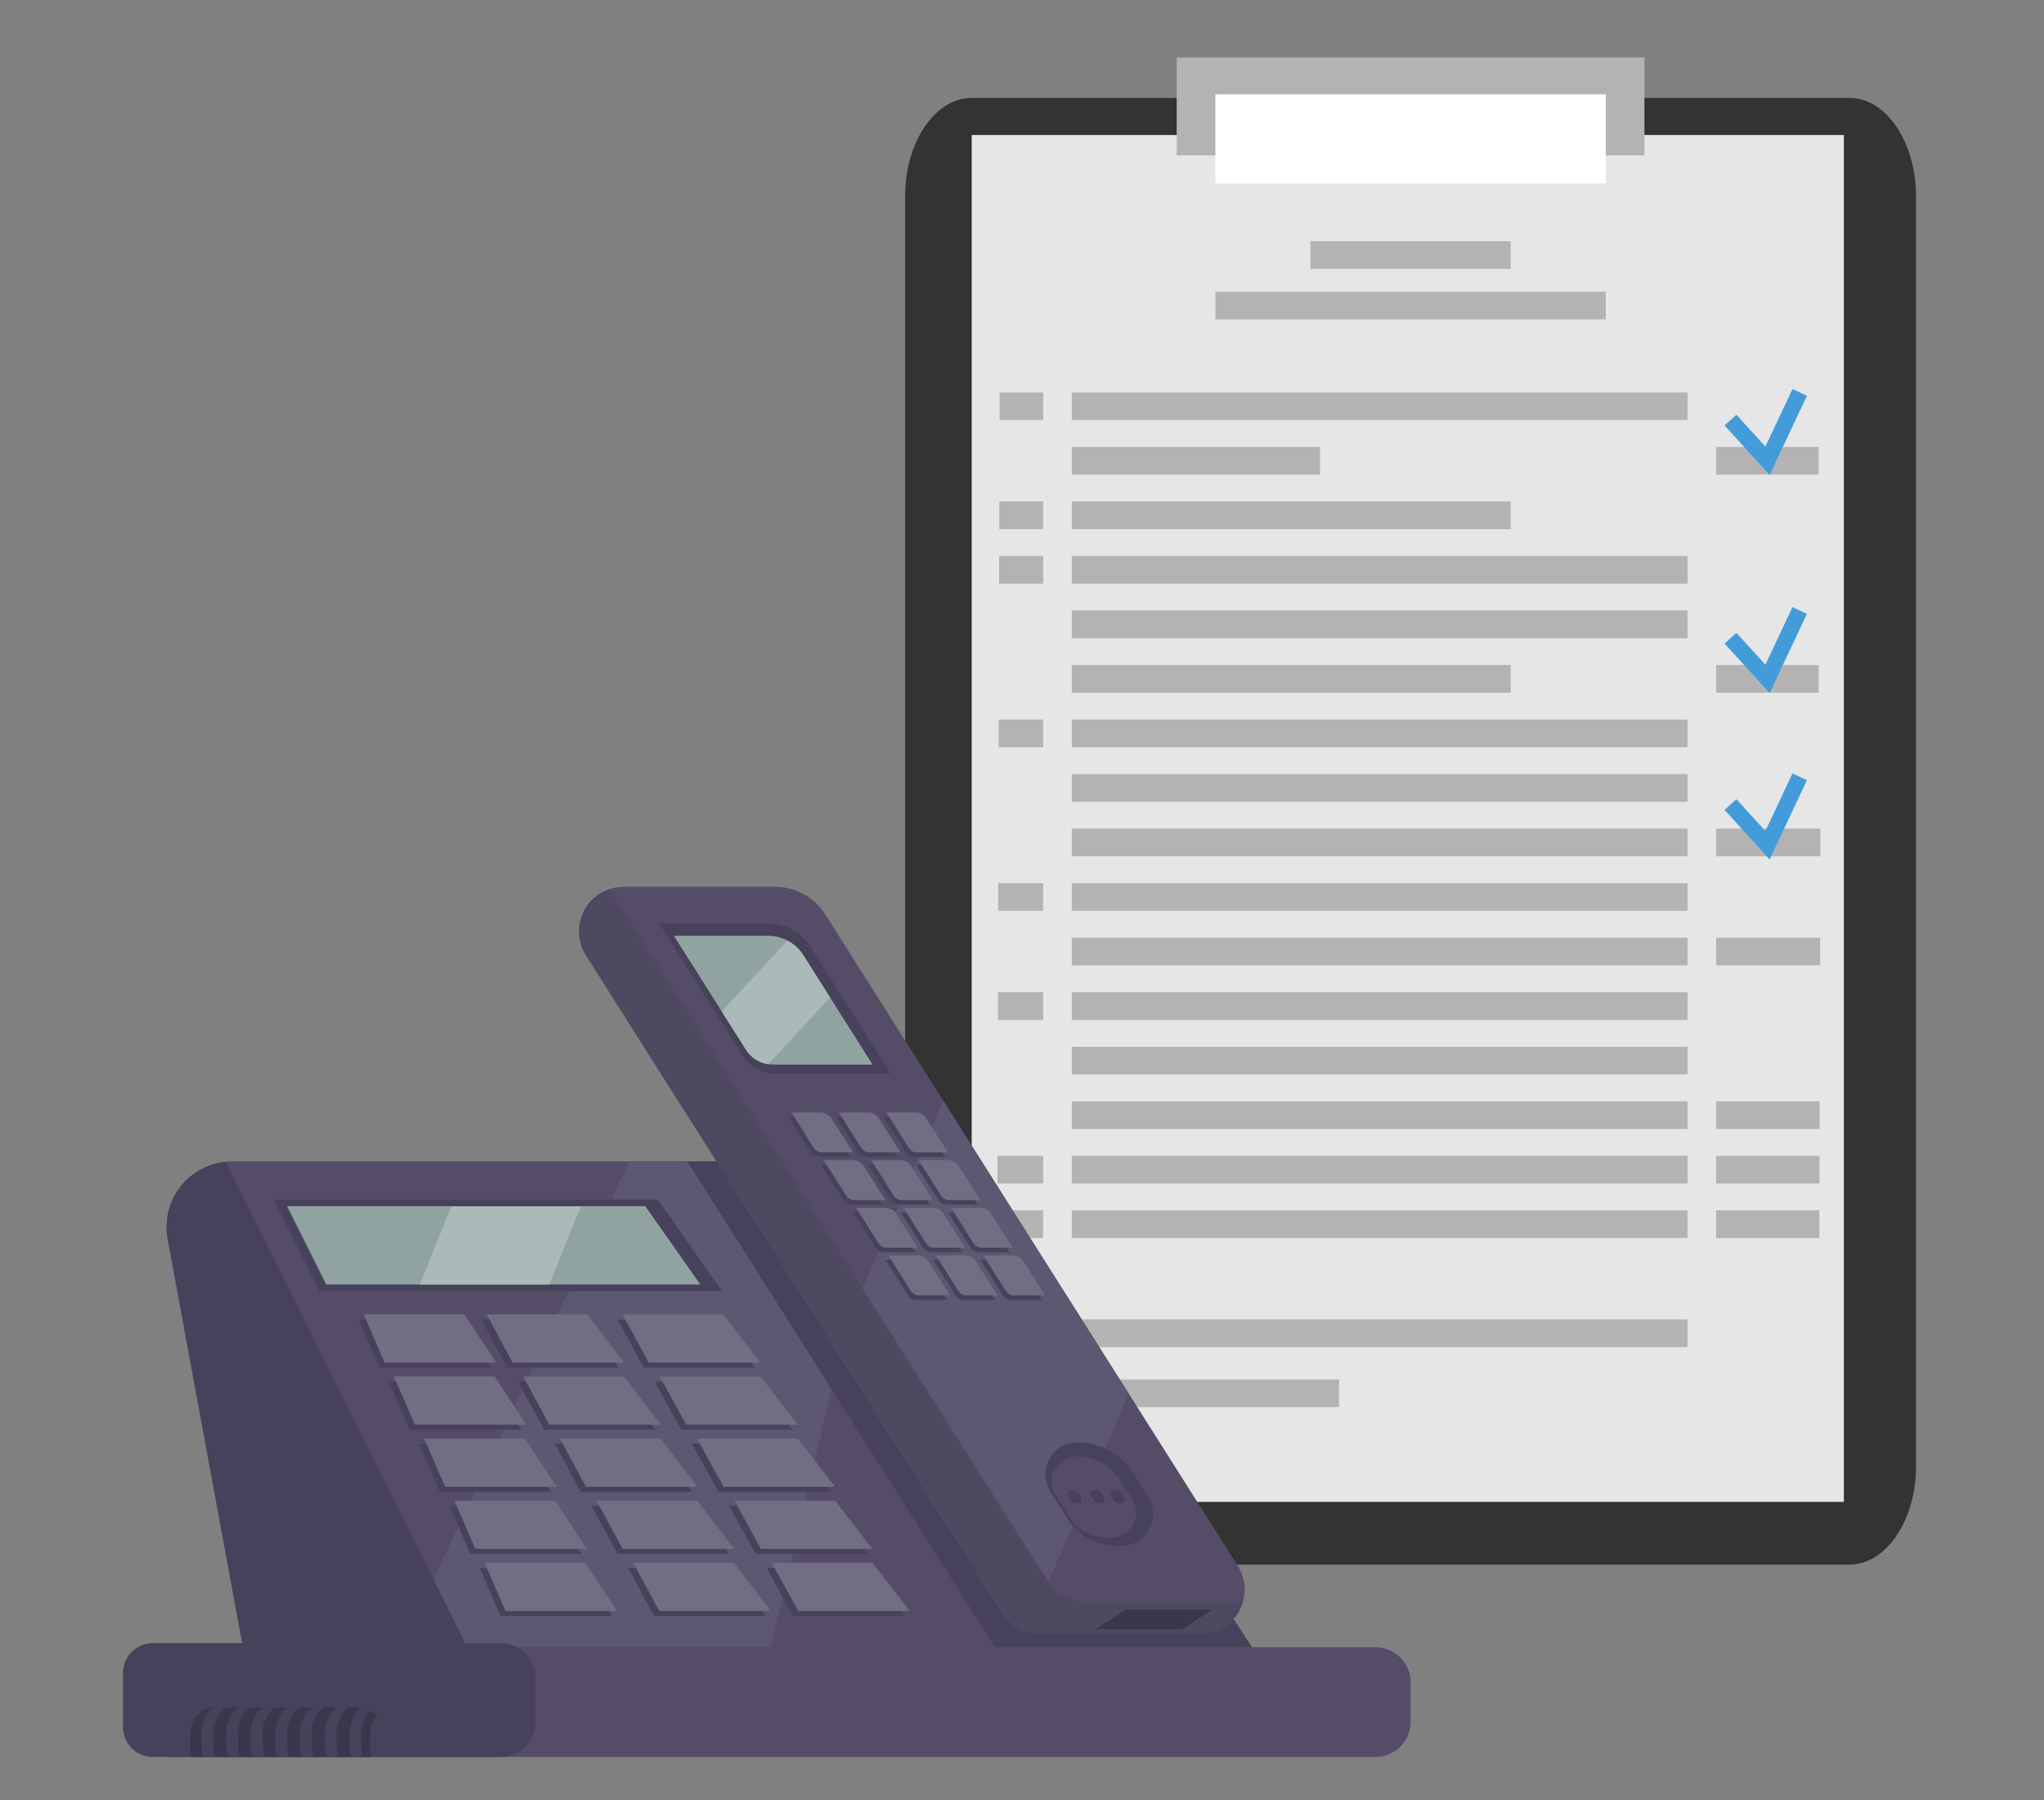
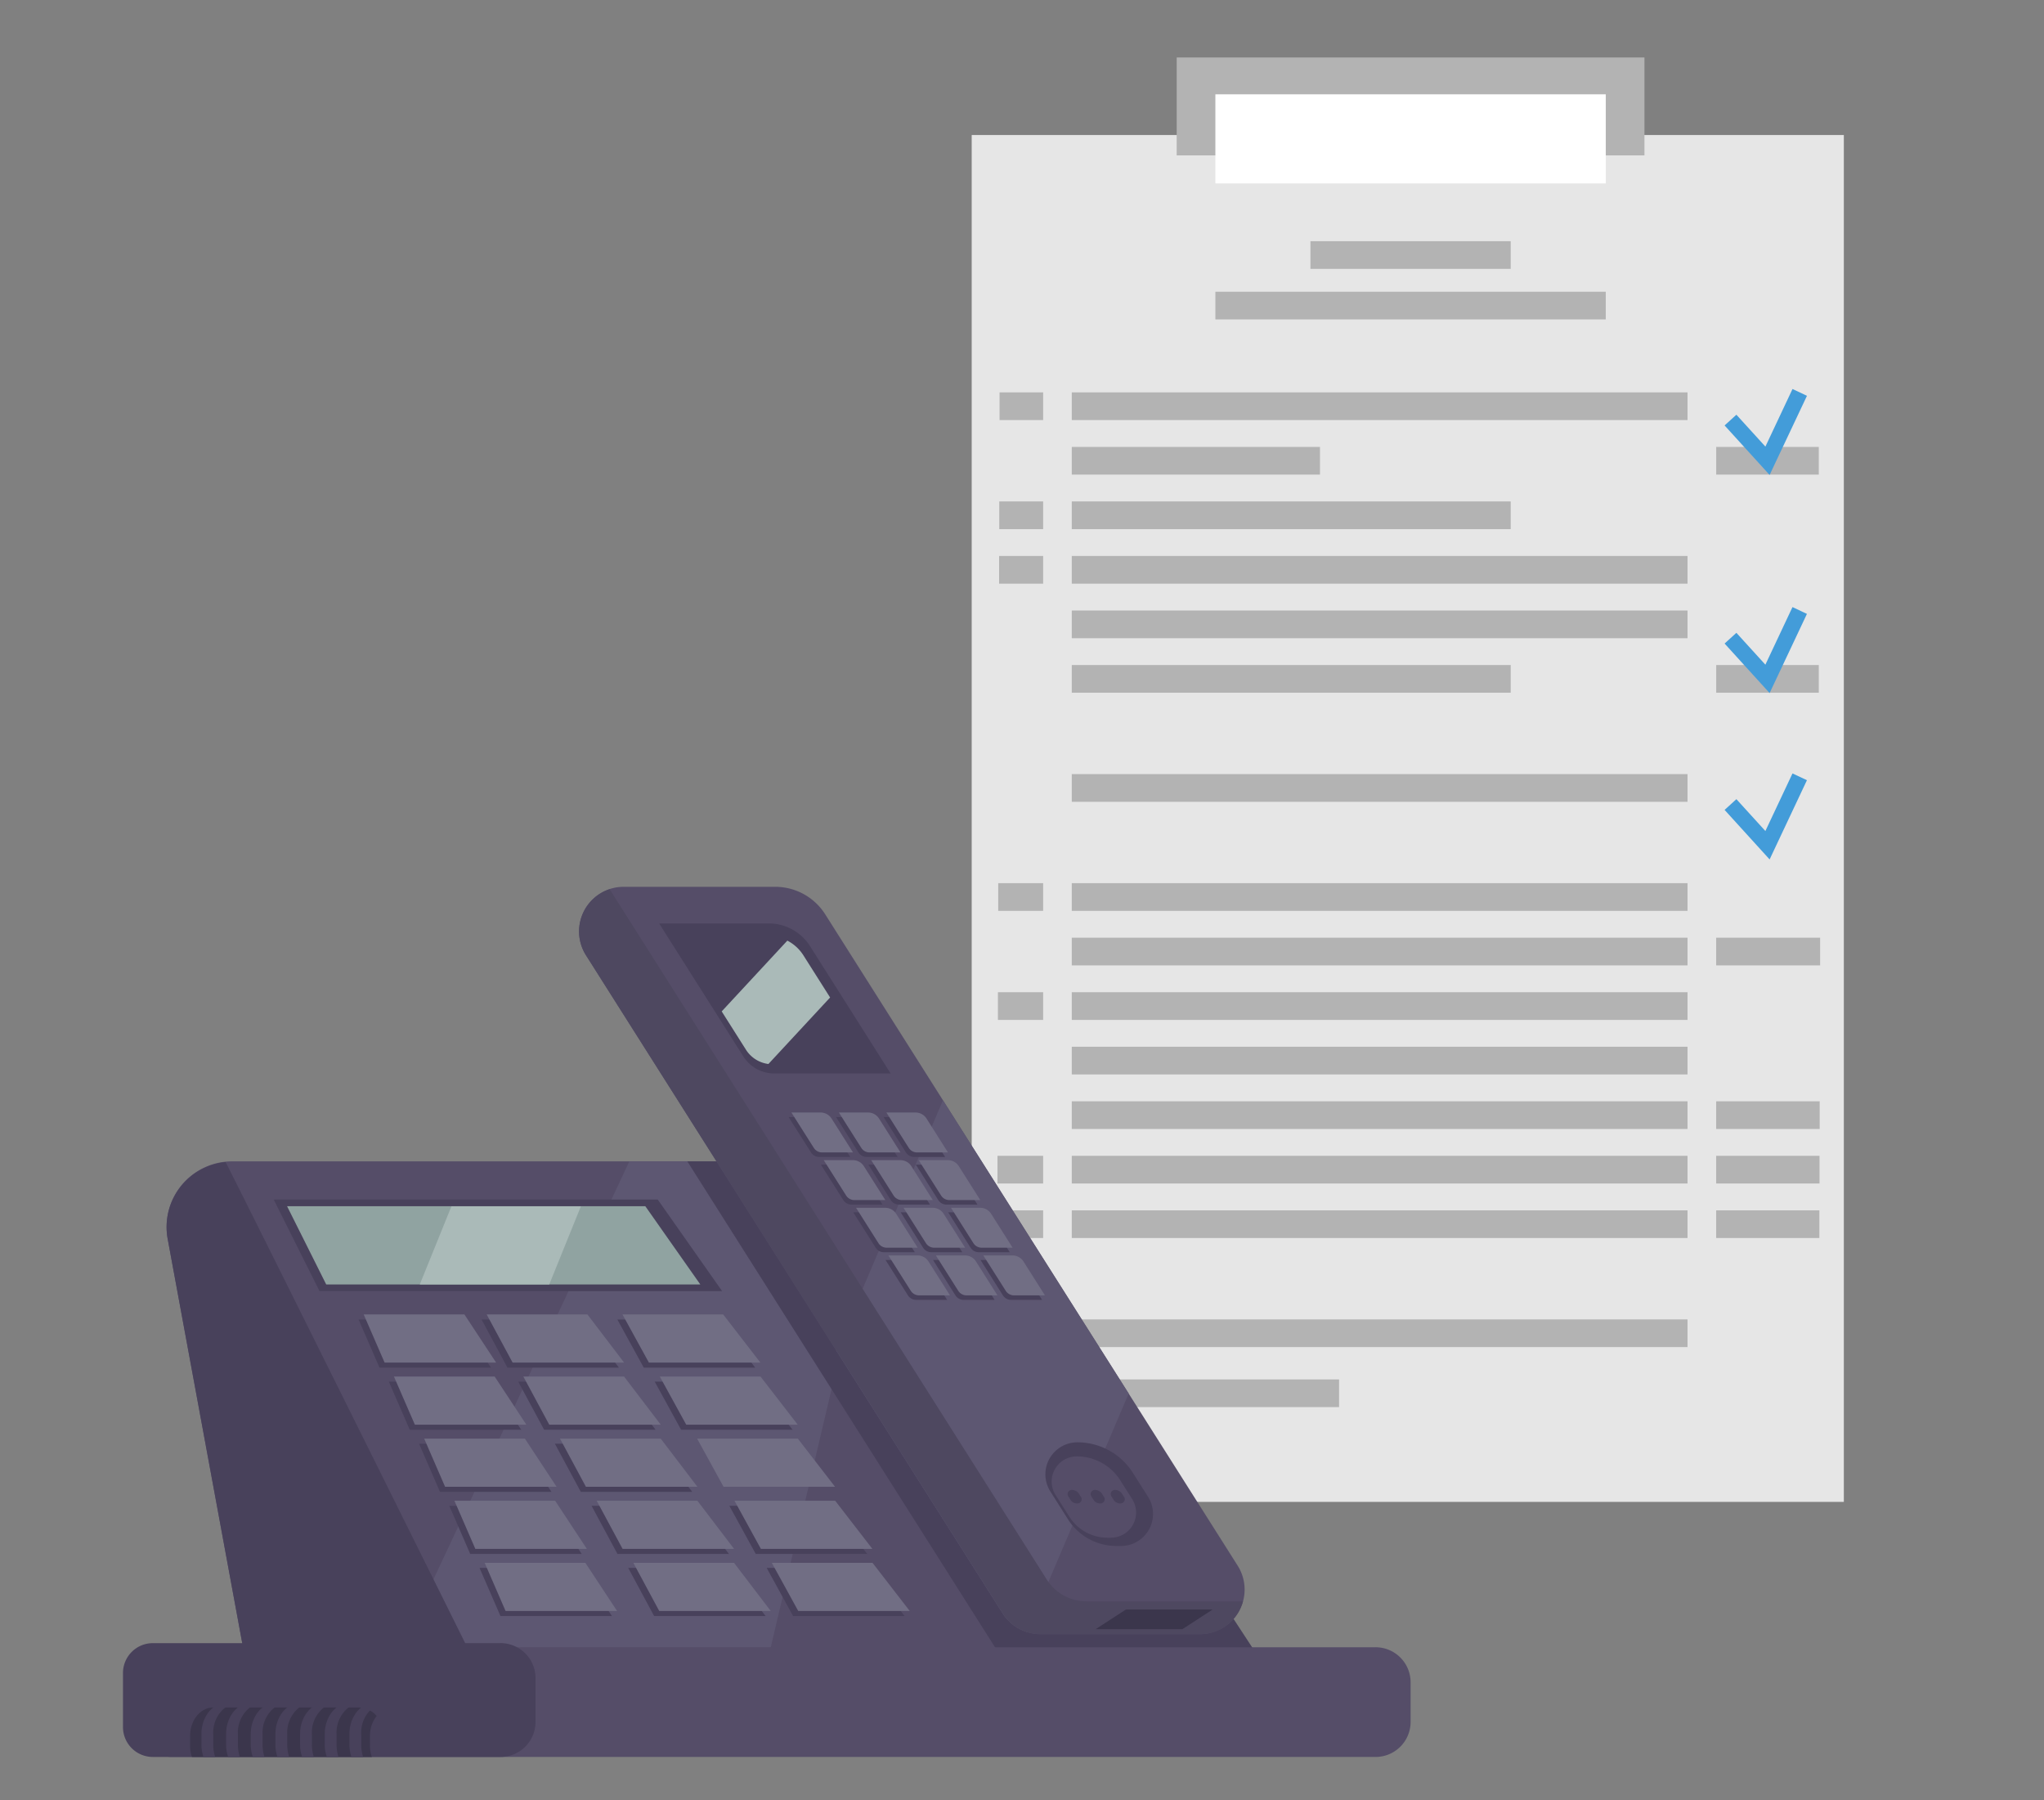
<svg xmlns="http://www.w3.org/2000/svg" width="332.411" height="292.656" viewBox="0 0 332.411 292.656">
  <rect x="0" y="0" width="332.411" height="292.656" fill="#808080" stroke="none" />
  <defs>
    <clipPath id="a">
      <rect width="332.411" height="292.656" transform="translate(183 2003.998)" fill="none" />
    </clipPath>
    <clipPath id="b">
      <rect width="164.395" height="245.04" transform="translate(0 0)" fill="none" />
    </clipPath>
    <clipPath id="c">
      <rect width="209.398" height="141.474" fill="none" />
    </clipPath>
  </defs>
  <g transform="translate(-183 -2003.998)" clip-path="url(#a)">
    <g transform="translate(-19)">
      <g transform="translate(349.199 2013.341)" clip-path="url(#b)">
-         <path d="M153.571,2.3H10.827C4.871,2.3,0,9.478,0,18.25V224.813c0,8.775,4.871,15.95,10.827,15.95H153.571c5.953,0,10.824-7.175,10.824-15.95V18.25c0-8.772-4.871-15.953-10.824-15.953" transform="translate(0 4.277)" fill="#333" />
        <rect width="141.834" height="222.232" transform="translate(10.827 12.61)" fill="#e6e6e6" />
        <rect width="76.07" height="15.927" transform="translate(44.164 -0.003)" fill="#b3b3b3" />
        <rect width="63.491" height="14.488" transform="translate(50.455 5.99)" fill="#fff" />
        <rect width="63.491" height="4.502" transform="translate(50.455 38.088)" fill="#b3b3b3" />
        <rect width="114.212" height="4.502" transform="translate(15.355 54.453)" fill="#b3b3b3" />
        <rect width="42.696" height="4.502" transform="translate(24.771 63.32)" fill="#b3b3b3" />
        <rect width="83.176" height="4.502" transform="translate(15.306 72.184)" fill="#b3b3b3" />
        <rect width="114.286" height="4.505" transform="translate(15.283 81.05)" fill="#b3b3b3" />
        <rect width="104.796" height="4.502" transform="translate(24.771 89.917)" fill="#b3b3b3" />
        <rect width="73.712" height="4.502" transform="translate(24.771 98.781)" fill="#b3b3b3" />
        <rect width="16.688" height="4.502" transform="translate(131.899 98.781)" fill="#b3b3b3" />
        <rect width="16.688" height="4.502" transform="translate(131.899 63.32)" fill="#b3b3b3" />
-         <rect width="114.358" height="4.502" transform="translate(15.209 107.65)" fill="#b3b3b3" />
        <rect width="104.796" height="4.502" transform="translate(24.771 116.517)" fill="#b3b3b3" />
-         <rect width="124.08" height="4.505" transform="translate(24.771 125.378)" fill="#b3b3b3" />
        <rect width="114.427" height="4.502" transform="translate(15.14 134.247)" fill="#b3b3b3" />
        <rect width="124.032" height="4.502" transform="translate(24.771 143.114)" fill="#b3b3b3" />
        <rect width="114.475" height="4.502" transform="translate(15.091 151.978)" fill="#b3b3b3" />
        <rect width="104.796" height="4.502" transform="translate(24.771 160.844)" fill="#b3b3b3" />
        <rect width="123.96" height="4.499" transform="translate(24.771 169.714)" fill="#b3b3b3" />
        <rect width="133.688" height="4.502" transform="translate(15.02 178.575)" fill="#b3b3b3" />
        <rect width="133.685" height="4.499" transform="translate(14.997 187.444)" fill="#b3b3b3" />
        <rect width="104.796" height="4.499" transform="translate(24.771 205.175)" fill="#b3b3b3" />
        <rect width="45.801" height="4.502" transform="translate(24.771 214.931)" fill="#b3b3b3" />
        <rect width="32.567" height="4.502" transform="translate(65.915 29.871)" fill="#b3b3b3" />
        <rect width="4.657" height="178.054" transform="translate(22.444 52.298)" fill="#e6e6e6" />
        <rect width="4.659" height="178.054" transform="translate(127.24 52.298)" fill="#e6e6e6" />
        <path d="M53.885,32.811,46.564,24.76l1.918-1.743L53.2,28.2l4.41-9.365,2.347,1.108Z" transform="translate(86.704 35.067)" fill="#439cd9" />
        <path d="M53.885,45.2l-7.321-8.051,1.918-1.743,4.714,5.18,4.41-9.365,2.347,1.108Z" transform="translate(86.704 58.139)" fill="#439cd9" />
        <path d="M53.885,54.652,46.564,46.6l1.918-1.746,4.714,5.18,4.41-9.362,2.347,1.1Z" transform="translate(86.704 75.736)" fill="#439cd9" />
      </g>
      <g transform="translate(222 2148.181)">
        <g transform="translate(0 0)" clip-path="url(#c)">
          <path d="M124.362,76.738H22.852a10.664,10.664,0,0,0-10.486,12.6l13.211,71.607H192.122L144.271,89.1a22.21,22.21,0,0,0-19.909-12.366" transform="translate(-5.098 -32.102)" fill="#554d68" />
          <path d="M150.511,76.738H113.188L73.727,160.943h61.236L151.889,89.1c2.262-7.573,1.728-12.366-1.378-12.366" transform="translate(-30.843 -32.102)" fill="#5d5772" />
          <path d="M21.787,76.944a10.621,10.621,0,0,0-9.423,12.479L25.576,161.03H63.669S25.219,83.6,21.787,76.944" transform="translate(-5.097 -32.188)" fill="#48415b" />
          <path d="M185.27,76.738H157.781l53.335,84.205H253.03s-34.859-53.411-47.85-72.916C200.5,81,193.718,76.738,185.27,76.738" transform="translate(-66.006 -32.102)" fill="#48415b" />
          <path d="M205.938,212.573H10.2a4.858,4.858,0,0,0-4.858,4.858v8.111A4.858,4.858,0,0,0,10.2,230.4H205.938a5.7,5.7,0,0,0,5.7-5.7v-6.437a5.7,5.7,0,0,0-5.7-5.7" transform="translate(-2.235 -88.927)" fill="#554d68" />
          <path d="M159.4,0H134.751a7.248,7.248,0,0,0-6.123,11.126l67.779,107.01a7.25,7.25,0,0,0,6.123,3.37h25.965a7.248,7.248,0,0,0,6.123-11.127L167.541,4.479A9.632,9.632,0,0,0,159.4,0" transform="translate(-53.334 0)" fill="#554d68" />
          <path d="M216.787,59.664l-17.343,40.7L226.508,143.1a7.219,7.219,0,0,0,3.965,3l16.513-38.757Z" transform="translate(-83.435 -24.959)" fill="#5d5772" />
          <path d="M104.6,87.422H42.146L49.594,102.3h65.468Z" transform="translate(-17.631 -36.571)" fill="#48415b" />
          <path d="M69.276,128.776H87.408l-5.156-7.827H65.875Z" transform="translate(-27.558 -50.597)" fill="#48415b" />
          <path d="M77.731,146.134H95.862l-5.155-7.827H74.329Z" transform="translate(-31.095 -57.859)" fill="#48415b" />
          <path d="M86.185,163.493h18.131l-5.156-7.827H82.783Z" transform="translate(-34.631 -65.12)" fill="#48415b" />
          <path d="M94.64,180.851h18.131l-5.156-7.827H91.238Z" transform="translate(-38.168 -72.382)" fill="#48415b" />
          <path d="M103.095,198.209h18.131l-5.156-7.827H99.693Z" transform="translate(-41.705 -79.643)" fill="#48415b" />
          <path d="M104.47,128.776H122.6l-5.966-7.827H100.257Z" transform="translate(-41.941 -50.597)" fill="#48415b" />
          <path d="M114.721,146.134h18.131l-5.966-7.827H110.508Z" transform="translate(-46.23 -57.859)" fill="#48415b" />
          <path d="M124.973,163.493H143.1l-5.966-7.827H120.76Z" transform="translate(-50.519 -65.12)" fill="#48415b" />
          <path d="M135.225,180.851h18.131l-5.966-7.827H131.012Z" transform="translate(-54.808 -72.382)" fill="#48415b" />
          <path d="M145.476,198.209h18.131l-5.966-7.827H141.264Z" transform="translate(-59.096 -79.643)" fill="#48415b" />
          <path d="M142.52,128.776h18.131l-6.05-7.827H138.224Z" transform="translate(-57.824 -50.597)" fill="#48415b" />
          <path d="M152.957,146.134h18.131l-6.05-7.827H148.66Z" transform="translate(-62.19 -57.859)" fill="#48415b" />
-           <path d="M163.395,163.493h18.131l-6.05-7.827H159.1Z" transform="translate(-66.557 -65.12)" fill="#48415b" />
          <path d="M173.833,180.851h18.131l-6.05-7.827H169.537Z" transform="translate(-70.924 -72.382)" fill="#48415b" />
          <path d="M184.271,198.209H202.4l-6.05-7.827H179.974Z" transform="translate(-75.29 -79.643)" fill="#48415b" />
          <path d="M70.7,127.349H88.834l-5.155-7.827H67.3Z" transform="translate(-28.155 -50)" fill="#716e84" />
          <path d="M79.158,144.708H97.289l-5.156-7.827H75.756Z" transform="translate(-31.691 -57.262)" fill="#716e84" />
          <path d="M87.612,162.066h18.131l-5.156-7.827H84.21Z" transform="translate(-35.228 -64.523)" fill="#716e84" />
          <path d="M96.067,179.424H114.2l-5.155-7.827H92.665Z" transform="translate(-38.765 -71.785)" fill="#716e84" />
          <path d="M104.521,196.782h18.131l-5.155-7.827H101.119Z" transform="translate(-42.302 -79.047)" fill="#716e84" />
          <path d="M105.9,127.349h18.131l-5.966-7.827H101.683Z" transform="translate(-42.538 -50)" fill="#716e84" />
          <path d="M116.148,144.708h18.131l-5.966-7.827H111.935Z" transform="translate(-46.827 -57.262)" fill="#716e84" />
          <path d="M126.4,162.066h18.131l-5.966-7.827H122.187Z" transform="translate(-51.116 -64.523)" fill="#716e84" />
          <path d="M136.651,179.424h18.131l-5.966-7.827H132.439Z" transform="translate(-55.404 -71.785)" fill="#716e84" />
          <path d="M146.9,196.782h18.131l-5.966-7.827H142.69Z" transform="translate(-59.693 -79.047)" fill="#716e84" />
          <path d="M143.946,127.349h18.131l-6.05-7.827H139.649Z" transform="translate(-58.421 -50)" fill="#716e84" />
          <path d="M154.384,144.708h18.131l-6.05-7.827H150.087Z" transform="translate(-62.787 -57.262)" fill="#716e84" />
          <path d="M164.822,162.066h18.131l-6.05-7.827H160.525Z" transform="translate(-67.154 -64.523)" fill="#716e84" />
          <path d="M175.26,179.424h18.131l-6.05-7.827H170.963Z" transform="translate(-71.52 -71.785)" fill="#716e84" />
          <path d="M185.7,196.782h18.131l-6.05-7.827H181.4Z" transform="translate(-75.887 -79.047)" fill="#716e84" />
          <path d="M61.392,211.408H4.859A4.858,4.858,0,0,0,0,216.266v8.789a4.859,4.859,0,0,0,4.859,4.858H61.392a5.7,5.7,0,0,0,5.7-5.7V217.1a5.7,5.7,0,0,0-5.7-5.7" transform="translate(0 -88.439)" fill="#48415b" />
          <path d="M210.006,116.446a7.623,7.623,0,0,1-6.44-3.544L132.479.669a7.238,7.238,0,0,0-3.848,10.738l67.779,107.01a7.249,7.249,0,0,0,6.123,3.37H228.5a7.208,7.208,0,0,0,6.978-5.34Z" transform="translate(-53.337 -0.28)" fill="#4e4860" />
          <path d="M174.441,13.924a7.921,7.921,0,0,0-6.691-3.683H149.908L163.6,31.863a5.959,5.959,0,0,0,5.034,2.77h18.921Z" transform="translate(-62.712 -4.284)" fill="#48415b" />
          <path d="M272.124,160.238a10.679,10.679,0,0,0-9.022-4.965,5.207,5.207,0,0,0-4.4,7.993l2.866,4.525a9.324,9.324,0,0,0,7.876,4.335h.746a5.207,5.207,0,0,0,4.4-7.993Z" transform="translate(-107.884 -64.956)" fill="#48415b" />
          <path d="M270.811,163.1a8.379,8.379,0,0,0-7.078-3.895,4.085,4.085,0,0,0-3.45,6.27l2.248,3.549a7.314,7.314,0,0,0,6.18,3.4h.585a4.085,4.085,0,0,0,3.451-6.27Z" transform="translate(-108.619 -66.601)" fill="#554d68" />
          <path d="M265.969,169.221a1.391,1.391,0,0,0-1.176-.647.679.679,0,0,0-.573,1.042l.374.59a1.214,1.214,0,0,0,1.026.565h.1a.679.679,0,0,0,.573-1.042Z" transform="translate(-110.489 -70.52)" fill="#48415b" />
          <path d="M272.409,169.221a1.392,1.392,0,0,0-1.176-.647.679.679,0,0,0-.573,1.042l.373.59a1.215,1.215,0,0,0,1.027.565h.1a.679.679,0,0,0,.573-1.042Z" transform="translate(-113.183 -70.52)" fill="#48415b" />
          <path d="M278.016,169.221a1.392,1.392,0,0,0-1.176-.647.679.679,0,0,0-.573,1.042l.374.59a1.213,1.213,0,0,0,1.027.565h.1a.679.679,0,0,0,.573-1.042Z" transform="translate(-115.528 -70.52)" fill="#48415b" />
          <path d="M192.624,65.336a2.107,2.107,0,0,0-1.78-.979H186.1l3.644,5.751a1.584,1.584,0,0,0,1.339.737h5.034Z" transform="translate(-77.852 -26.923)" fill="#48415b" />
          <path d="M205.9,65.336a2.107,2.107,0,0,0-1.78-.979h-4.747l3.643,5.751a1.586,1.586,0,0,0,1.339.737h5.034Z" transform="translate(-83.405 -26.923)" fill="#48415b" />
          <path d="M219.174,65.336a2.107,2.107,0,0,0-1.78-.979h-4.746l3.643,5.751a1.586,1.586,0,0,0,1.339.737h5.034Z" transform="translate(-88.959 -26.923)" fill="#48415b" />
          <path d="M201.66,78.653a2.106,2.106,0,0,0-1.78-.98h-4.746l3.643,5.751a1.586,1.586,0,0,0,1.34.737h5.034Z" transform="translate(-81.632 -32.493)" fill="#48415b" />
          <path d="M214.935,78.653a2.106,2.106,0,0,0-1.78-.98h-4.746l3.643,5.751a1.586,1.586,0,0,0,1.34.737h5.033Z" transform="translate(-87.186 -32.493)" fill="#48415b" />
          <path d="M228.21,78.653a2.106,2.106,0,0,0-1.78-.98h-4.746l3.643,5.751a1.586,1.586,0,0,0,1.34.737H231.7Z" transform="translate(-92.739 -32.493)" fill="#48415b" />
          <path d="M210.7,91.967a2.108,2.108,0,0,0-1.78-.98h-4.747l3.644,5.752a1.585,1.585,0,0,0,1.339.737h5.034Z" transform="translate(-85.412 -38.063)" fill="#48415b" />
          <path d="M223.971,91.967a2.108,2.108,0,0,0-1.78-.98h-4.746l3.643,5.752a1.585,1.585,0,0,0,1.34.737h5.033Z" transform="translate(-90.966 -38.063)" fill="#48415b" />
          <path d="M237.245,91.967a2.108,2.108,0,0,0-1.78-.98h-4.746l3.643,5.752a1.586,1.586,0,0,0,1.34.737h5.034Z" transform="translate(-96.519 -38.063)" fill="#48415b" />
          <path d="M219.732,105.284a2.108,2.108,0,0,0-1.78-.98H213.2l3.644,5.752a1.585,1.585,0,0,0,1.339.737h5.034Z" transform="translate(-89.192 -43.634)" fill="#48415b" />
          <path d="M233.006,105.284a2.107,2.107,0,0,0-1.78-.98H226.48l3.643,5.752a1.584,1.584,0,0,0,1.339.737H236.5Z" transform="translate(-94.746 -43.634)" fill="#48415b" />
          <path d="M246.281,105.284a2.108,2.108,0,0,0-1.78-.98h-4.746l3.643,5.752a1.586,1.586,0,0,0,1.34.737h5.034Z" transform="translate(-100.299 -43.634)" fill="#48415b" />
          <path d="M193.417,64.068a2.108,2.108,0,0,0-1.78-.98h-4.746l3.643,5.752a1.587,1.587,0,0,0,1.34.737h5.033Z" transform="translate(-78.184 -26.392)" fill="#716e84" />
          <path d="M206.691,64.068a2.108,2.108,0,0,0-1.78-.98h-4.746l3.643,5.752a1.587,1.587,0,0,0,1.34.737h5.033Z" transform="translate(-83.737 -26.392)" fill="#716e84" />
          <path d="M219.967,64.068a2.108,2.108,0,0,0-1.78-.98H213.44l3.644,5.752a1.586,1.586,0,0,0,1.339.737h5.034Z" transform="translate(-89.29 -26.392)" fill="#716e84" />
          <path d="M202.453,77.384a2.107,2.107,0,0,0-1.78-.98h-4.746l3.643,5.752a1.585,1.585,0,0,0,1.34.737h5.033Z" transform="translate(-81.964 -31.962)" fill="#716e84" />
          <path d="M215.727,77.384a2.108,2.108,0,0,0-1.78-.98H209.2l3.643,5.752a1.586,1.586,0,0,0,1.34.737h5.034Z" transform="translate(-87.517 -31.962)" fill="#716e84" />
          <path d="M229,77.384a2.107,2.107,0,0,0-1.78-.98h-4.746l3.644,5.752a1.584,1.584,0,0,0,1.339.737h5.034Z" transform="translate(-93.07 -31.962)" fill="#716e84" />
          <path d="M211.488,90.7a2.108,2.108,0,0,0-1.78-.98h-4.746l3.643,5.752a1.586,1.586,0,0,0,1.34.737h5.034Z" transform="translate(-85.744 -37.533)" fill="#716e84" />
          <path d="M224.763,90.7a2.108,2.108,0,0,0-1.78-.98h-4.746l3.643,5.752a1.584,1.584,0,0,0,1.339.737h5.034Z" transform="translate(-91.297 -37.533)" fill="#716e84" />
          <path d="M238.038,90.7a2.108,2.108,0,0,0-1.78-.98h-4.746l3.643,5.752a1.586,1.586,0,0,0,1.34.737h5.034Z" transform="translate(-96.85 -37.533)" fill="#716e84" />
          <path d="M220.524,104.016a2.106,2.106,0,0,0-1.78-.98H214l3.643,5.752a1.586,1.586,0,0,0,1.34.737h5.034Z" transform="translate(-89.524 -43.103)" fill="#716e84" />
          <path d="M233.8,104.016a2.106,2.106,0,0,0-1.78-.98h-4.746l3.643,5.752a1.584,1.584,0,0,0,1.339.737h5.034Z" transform="translate(-95.077 -43.103)" fill="#716e84" />
          <path d="M247.074,104.016a2.106,2.106,0,0,0-1.78-.98h-4.747l3.644,5.752a1.586,1.586,0,0,0,1.339.737h5.034Z" transform="translate(-100.63 -43.103)" fill="#716e84" />
          <path d="M104.143,89.284H45.882L52.246,102h60.836Z" transform="translate(-19.194 -37.35)" fill="#90a3a1" />
-           <path d="M175.074,16.847a6.8,6.8,0,0,0-5.744-3.161H154.016l11.755,18.559a5.118,5.118,0,0,0,4.322,2.378h16.241Z" transform="translate(-64.431 -5.725)" fill="#90a3a1" />
          <path d="M180.675,17.414a6.778,6.778,0,0,0-2.6-2.371L167.4,26.549l3.967,6.264A5.084,5.084,0,0,0,175,35.1l10.03-10.812Z" transform="translate(-70.032 -6.293)" fill="#aabab8" />
          <path d="M82.986,102h21.053l5.148-12.714H88.134Z" transform="translate(-34.716 -37.35)" fill="#aabab8" />
          <path d="M48.019,234.028a5.208,5.208,0,0,1,1.089-3.256,3.926,3.926,0,0,0-2.851-1.374H22.518c-2.072,0-3.752,2.073-3.752,4.63v1.6a5.547,5.547,0,0,0,.3,1.815H48.321a5.547,5.547,0,0,1-.3-1.815Z" transform="translate(-7.851 -95.965)" fill="#3b364c" />
          <path d="M23.859,235.016v-1.854a5.179,5.179,0,0,1,3.333-5.124H26.057c-2.275,0-4.12,2.276-4.12,5.086v1.753a6.094,6.094,0,0,0,.332,1.995h1.9a6.361,6.361,0,0,1-.309-1.854" transform="translate(-9.177 -95.396)" fill="#48415b" />
          <path d="M30.754,235.016v-1.854a5.18,5.18,0,0,1,3.333-5.124H32.953c-2.276,0-4.121,2.276-4.121,5.086v1.753a6.079,6.079,0,0,0,.332,1.995h1.9a6.361,6.361,0,0,1-.309-1.854" transform="translate(-12.062 -95.396)" fill="#48415b" />
          <path d="M37.65,235.016v-1.854a5.18,5.18,0,0,1,3.333-5.124H39.848c-2.275,0-4.12,2.276-4.12,5.086v1.753a6.094,6.094,0,0,0,.332,1.995h1.9a6.361,6.361,0,0,1-.309-1.854" transform="translate(-14.946 -95.396)" fill="#48415b" />
          <path d="M44.546,235.016v-1.854a5.179,5.179,0,0,1,3.333-5.124H46.744c-2.275,0-4.12,2.276-4.12,5.086v1.753a6.079,6.079,0,0,0,.332,1.995h1.9a6.361,6.361,0,0,1-.309-1.854" transform="translate(-17.831 -95.396)" fill="#48415b" />
          <path d="M51.442,235.016v-1.854a5.179,5.179,0,0,1,3.333-5.124H53.64c-2.276,0-4.12,2.276-4.12,5.086v1.753a6.094,6.094,0,0,0,.332,1.995h1.9a6.38,6.38,0,0,1-.308-1.854" transform="translate(-20.716 -95.396)" fill="#48415b" />
          <path d="M58.338,235.016v-1.854a5.18,5.18,0,0,1,3.334-5.124H60.537c-2.276,0-4.121,2.276-4.121,5.086v1.753a6.079,6.079,0,0,0,.332,1.995h1.9a6.381,6.381,0,0,1-.308-1.854" transform="translate(-23.601 -95.396)" fill="#48415b" />
          <path d="M65.234,235.016v-1.854a5.179,5.179,0,0,1,3.333-5.124H67.433c-2.276,0-4.121,2.276-4.121,5.086v1.753a6.079,6.079,0,0,0,.332,1.995h1.9a6.36,6.36,0,0,1-.308-1.854" transform="translate(-26.486 -95.396)" fill="#48415b" />
          <path d="M290.984,202H276.876l-4.927,3.2h14.108Z" transform="translate(-113.767 -84.502)" fill="#3b364c" />
        </g>
      </g>
    </g>
  </g>
</svg>